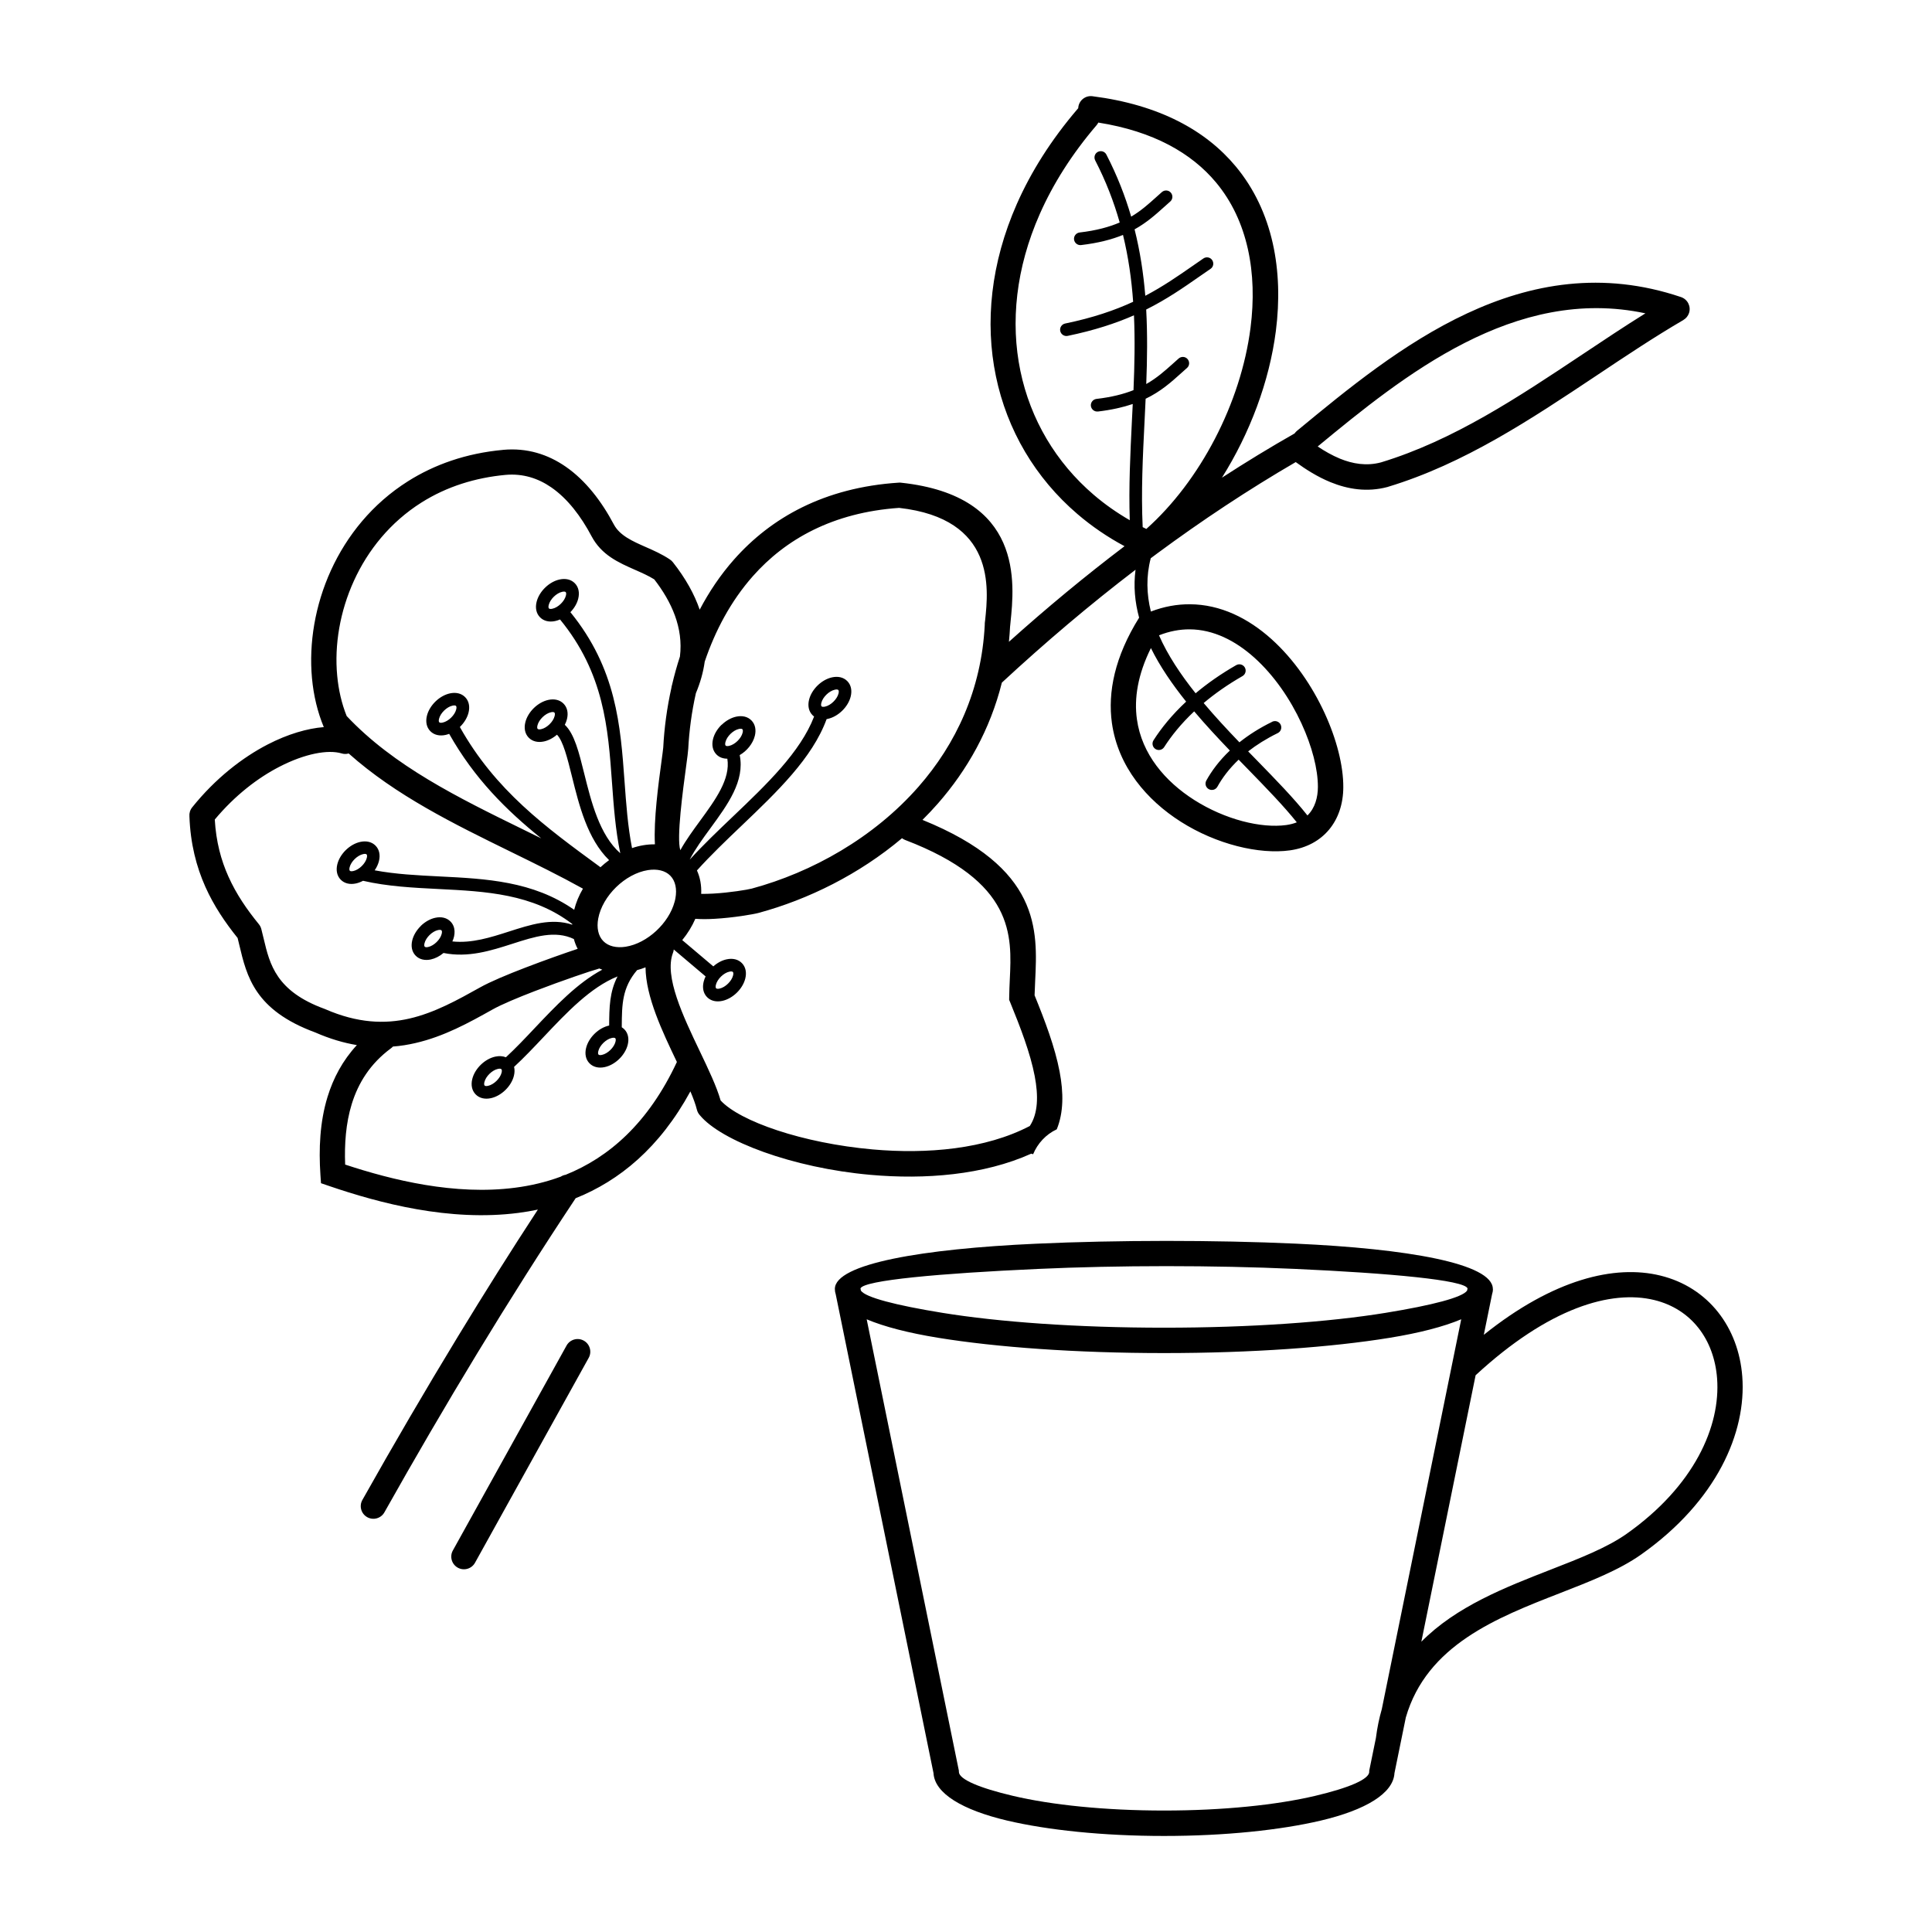
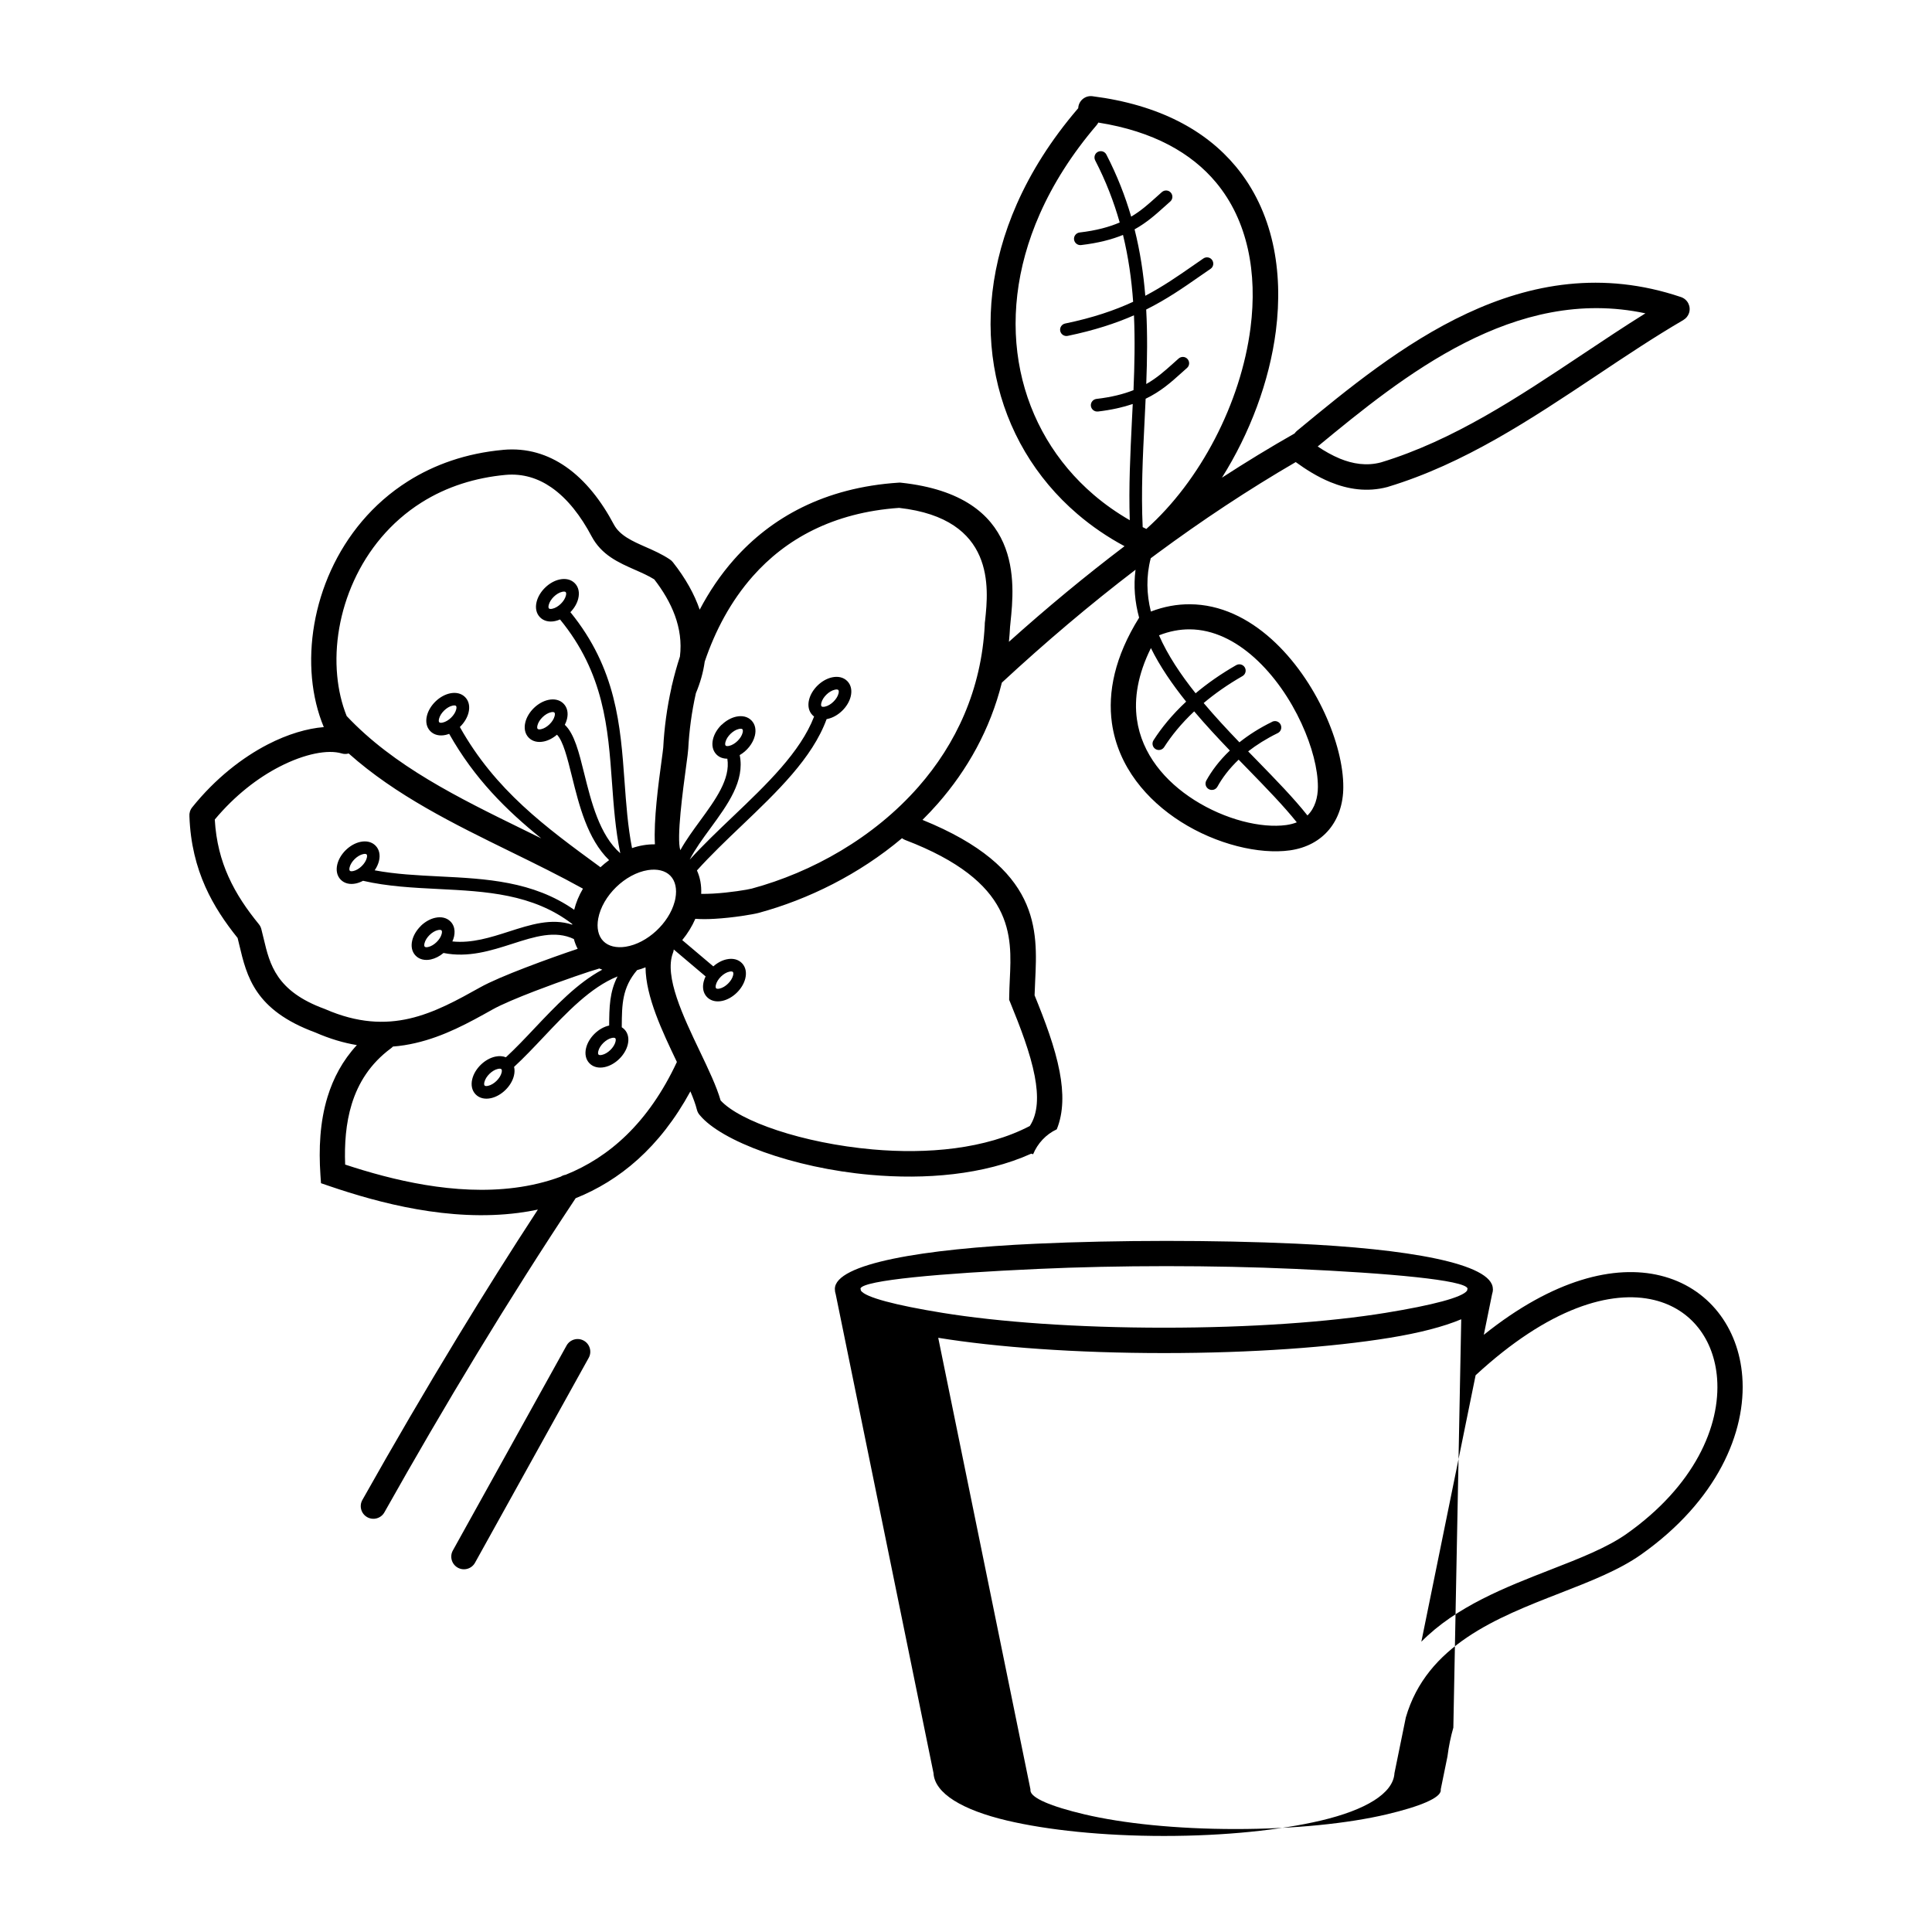
<svg xmlns="http://www.w3.org/2000/svg" fill="#000000" width="800px" height="800px" version="1.1" viewBox="144 144 512 512">
-   <path d="m539.64 485.6c0 0.496-0.082 0.984-0.242 1.461l-2.176 10.68c18.5-14.828 34.77-18.641 46.777-15.703 6.391 1.562 11.578 4.996 15.309 9.707 3.695 4.668 5.918 10.547 6.414 17.047 1.125 14.797-6.734 32.992-26.82 47.184-5.828 4.121-13.492 7.106-21.613 10.27-16.559 6.449-35.176 13.703-40.734 32.906l-3.008 14.746c-0.293 5.383-7.684 9.781-19.496 12.57-10.688 2.519-25.391 4.082-41.582 4.082-16.188 0-30.891-1.562-41.582-4.082-11.805-2.789-19.203-7.188-19.496-12.57l-25.902-126.84c-0.16-0.48-0.242-0.965-0.242-1.469 0-6.719 23.434-10.641 53.32-11.992 10.848-0.496 22.645-0.738 34.477-0.746 11.832 0 23.602 0.234 34.387 0.73 29.348 1.336 52.188 5.215 52.188 12.008zm-217.7-159.41c0.023-0.227 0.082-0.445 0.152-0.664 0.586-2.519 1.285-5.039 2.098-7.539 0.934-7.633-2.207-14.5-6.801-20.445-1.477-0.934-3.25-1.715-5.012-2.492-4.492-1.98-8.949-3.945-11.605-8.934-2.789-5.266-6.34-9.969-10.688-12.965-3.477-2.402-7.508-3.711-12.109-3.301-7.934 0.738-15.551 3.066-22.309 7.34-8.203 5.188-14.164 12.586-17.867 20.715-3.719 8.145-5.199 17.012-4.441 25.133 0.352 3.805 1.191 7.43 2.512 10.715 12.453 13.258 29.684 21.699 46.586 29.977 1.664 0.816 3.324 1.629 4.981 2.445-9.32-7.516-17.742-15.887-24.402-27.699-0.336 0.125-0.664 0.227-0.973 0.293-1.562 0.336-3.023 0.023-4.031-1.008-1.008-1.031-1.277-2.512-0.898-4.055 0.672-2.769 3.316-5.356 6.113-5.953 1.562-0.336 3.023-0.023 4.031 1.008 1.008 1.031 1.277 2.512 0.898 4.055-0.312 1.293-1.09 2.652-2.258 3.797l-0.051 0.051c9.406 16.785 22.703 26.508 37.039 36.996l0.008 0.008c0.066 0.051 0.145 0.109 0.203 0.168 0.738-0.688 1.512-1.316 2.301-1.891-5.727-5.582-7.945-14.527-9.824-22.094-1.258-5.07-2.352-9.445-3.988-11.152-1.082 0.934-2.309 1.555-3.461 1.797-1.562 0.336-3.023 0.023-4.031-1.008-1.008-1.031-1.277-2.512-0.898-4.055 0.672-2.769 3.316-5.356 6.113-5.953 1.562-0.336 3.023-0.023 4.031 1.008 1.008 1.031 1.277 2.512 0.898 4.055-0.117 0.504-0.32 1.023-0.578 1.535 2.535 2.375 3.754 7.297 5.156 12.965 1.84 7.406 4.039 16.23 9.531 21.066l0.008-0.008c-1.285-6.231-1.738-12.461-2.191-18.715-1.031-14.426-2.09-28.977-13.77-43.219-0.43 0.184-0.863 0.328-1.285 0.418-1.562 0.336-3.023 0.023-4.031-1.008-1.008-1.031-1.277-2.512-0.898-4.055 0.672-2.769 3.316-5.356 6.113-5.953 1.562-0.336 3.023-0.023 4.031 1.008 1.008 1.031 1.277 2.512 0.898 4.055-0.293 1.219-1.008 2.504-2.082 3.602 12.191 14.98 13.273 30 14.352 44.906 0.43 5.91 0.848 11.812 1.98 17.617 1.949-0.664 4.016-1.023 6.07-1-0.371-6.422 0.941-16.129 1.715-21.832 0.262-1.965 0.461-3.418 0.488-3.82 0.262-5.09 0.965-10.473 2.184-15.91l0.008-0.008zm-27.793 174.39c0.898-1.613 2.949-2.199 4.566-1.293 1.613 0.898 2.199 2.949 1.293 4.566l-30.129 54.301c-0.898 1.613-2.949 2.199-4.566 1.293-1.613-0.898-2.199-2.949-1.293-4.566zm140.82-247.53c-0.922 0.109-1.746-0.547-1.871-1.461-0.109-0.922 0.547-1.746 1.461-1.871 4.047-0.469 7.231-1.293 9.832-2.324 0.277-6.602 0.418-13.207 0.125-19.832-4.805 2.109-10.473 3.981-17.559 5.449-0.906 0.191-1.789-0.395-1.98-1.293-0.191-0.906 0.395-1.789 1.293-1.98 7.379-1.52 13.168-3.512 18.027-5.762-0.418-5.887-1.242-11.789-2.688-17.719-2.914 1.191-6.481 2.141-11.102 2.688-0.922 0.109-1.746-0.547-1.871-1.461-0.109-0.922 0.547-1.746 1.461-1.871 4.477-0.52 7.875-1.469 10.641-2.652-1.547-5.465-3.652-10.949-6.5-16.465-0.418-0.824-0.109-1.832 0.715-2.25 0.824-0.418 1.832-0.109 2.25 0.715 2.856 5.535 4.988 11.008 6.574 16.449 2.621-1.555 4.609-3.344 6.566-5.106 0.547-0.496 1.09-0.984 1.578-1.41 0.695-0.605 1.754-0.547 2.359 0.152 0.605 0.695 0.547 1.754-0.152 2.359-0.57 0.496-1.066 0.941-1.555 1.387-2.324 2.09-4.676 4.199-7.894 5.988 1.484 5.894 2.359 11.766 2.84 17.602 4.727-2.484 8.625-5.199 12.484-7.875 1.074-0.754 2.148-1.496 2.914-2.016s1.812-0.336 2.324 0.43c0.52 0.766 0.336 1.812-0.43 2.324-1.184 0.805-2.031 1.402-2.898 2-4.316 3.008-8.684 6.047-14.156 8.781 0.359 6.609 0.27 13.184 0.016 19.742 2.84-1.613 4.93-3.492 7.012-5.356 0.547-0.496 1.09-0.984 1.578-1.41 0.695-0.605 1.754-0.547 2.359 0.152 0.605 0.695 0.547 1.754-0.152 2.359-0.57 0.496-1.066 0.941-1.555 1.387-2.672 2.402-5.375 4.836-9.406 6.769-0.094 1.988-0.191 3.973-0.285 5.953-0.469 9.355-0.934 18.707-0.496 28.07 0.32 0.16 0.637 0.32 0.965 0.48 14.234-12.68 25.055-33.301 27.617-53.328 0.922-7.211 0.766-14.324-0.723-20.934-1.461-6.492-4.18-12.469-8.414-17.551-6.508-7.801-16.625-13.57-31.203-15.879-0.117 0.242-0.277 0.48-0.453 0.688-6.582 7.699-11.562 15.617-15.055 23.535-6.363 14.383-7.809 28.734-5.141 41.605 2.66 12.82 9.395 24.227 19.43 32.816 2.906 2.492 6.098 4.734 9.555 6.734-0.301-8.844 0.145-17.625 0.57-26.398l0.219-4.398c-2.551 0.863-5.574 1.562-9.27 2l0.008 0.008zm46.176 82.215c0.84-0.402 1.84-0.059 2.242 0.773 0.402 0.84 0.059 1.84-0.773 2.242-3.055 1.496-5.652 3.141-7.836 4.844l2.336 2.394c5.031 5.164 9.773 10.027 13.375 14.586 2.016-1.957 2.762-4.812 2.769-7.547 0.016-4.703-1.547-10.758-4.348-16.836-2.938-6.391-7.238-12.711-12.469-17.414-5.004-4.5-10.875-7.5-17.188-7.523-2.602-0.008-5.309 0.48-8.102 1.586 2.309 5.266 5.742 10.395 9.699 15.359 3.031-2.543 6.59-5.07 10.758-7.457 0.805-0.461 1.82-0.184 2.285 0.613 0.461 0.805 0.184 1.82-0.613 2.285-3.988 2.285-7.398 4.703-10.293 7.144 3.016 3.578 6.238 7.047 9.473 10.41 2.418-1.93 5.297-3.785 8.691-5.441l-0.008-0.008zm-8.891 10.051c-2.543 2.418-4.367 4.887-5.625 7.164-0.453 0.816-1.469 1.102-2.285 0.656-0.816-0.453-1.102-1.469-0.656-2.285 1.395-2.527 3.418-5.273 6.238-7.953-3.215-3.352-6.441-6.816-9.453-10.379-3.492 3.281-6.086 6.543-7.953 9.465-0.496 0.781-1.535 1.008-2.316 0.512-0.781-0.496-1.008-1.535-0.512-2.316 2.023-3.164 4.836-6.691 8.648-10.242-3.668-4.578-6.926-9.305-9.336-14.191-3.492 7.035-4.484 13.344-3.711 18.859 1.285 9.27 7.523 16.523 15.215 21.41 8.16 5.18 17.699 7.547 24.395 6.625 1.008-0.145 1.93-0.387 2.762-0.715-3.512-4.391-8.094-9.094-12.941-14.074l-2.469-2.535 0.008 0.008zm-42.512-172.67c0-0.082 0.008-0.176 0.023-0.25 0.234-1.84 1.914-3.141 3.754-2.898 17.75 2.266 30.051 9.102 37.945 18.574 4.961 5.953 8.145 12.906 9.832 20.395 1.652 7.363 1.84 15.273 0.824 23.242-1.723 13.434-6.91 27.137-14.293 38.879 6.34-4.113 12.754-8.027 19.254-11.723 0.176-0.25 0.379-0.488 0.629-0.688l0.387-0.32c25.676-21.184 59.645-49.23 101.41-35.125 1.746 0.598 2.688 2.492 2.098 4.242-0.27 0.789-0.805 1.418-1.469 1.805l0.008 0.008c-7.793 4.551-15.406 9.633-23.051 14.738-17.441 11.621-35.066 23.375-55.234 29.48l-0.117 0.043c-5.441 1.453-10.555 0.605-15.164-1.277-3.418-1.402-6.492-3.352-9.195-5.316-12.578 7.32-24.828 15.434-36.785 24.266-0.094 0.094-0.242 0.191-0.359 0.27-0.43 0.32-0.848 0.637-1.277 0.949-1.25 4.777-1.117 9.496 0.035 14.125 3.519-1.352 6.969-1.949 10.328-1.93 8.137 0.035 15.492 3.711 21.656 9.254 5.93 5.332 10.766 12.426 14.055 19.574 3.199 6.938 4.988 14.016 4.953 19.684-0.035 8.824-5.266 15.457-14.141 16.703-8.137 1.133-19.465-1.578-28.926-7.59-4.5-2.856-8.633-6.492-11.855-10.832-3.273-4.418-5.582-9.539-6.398-15.324-1.133-8.172 0.746-17.559 7.211-27.918-1.125-4.141-1.52-8.371-0.949-12.703-12.109 9.246-23.906 19.246-35.426 29.918-3.098 12.426-9.16 23.16-16.996 32.086-1.301 1.477-2.644 2.906-4.039 4.289 31.32 12.703 30.523 29.113 29.859 42.738-0.066 1.301-0.125 2.578-0.152 3.754 2.746 6.742 5.398 13.73 6.633 20.227 1.066 5.594 1.066 10.832-0.754 15.281-2.906 1.359-5.09 3.769-6.266 6.602l-0.504-0.145c-12.578 5.668-28.113 6.902-42.629 5.609-20.633-1.832-39.559-8.977-45.199-15.812-0.359-0.395-0.621-0.875-0.766-1.426-0.352-1.426-0.965-3.074-1.73-4.879-8.145 14.945-18.816 23.672-30.406 28.312-17.977 27.07-34.762 54.922-50.684 83.246-0.906 1.613-2.949 2.184-4.559 1.277-1.613-0.906-2.184-2.949-1.277-4.559 8.238-14.652 16.676-29.102 25.332-43.336 6.996-11.496 14.047-22.715 21.176-33.613-1.715 0.359-3.426 0.656-5.156 0.875-18.23 2.367-36.805-2.562-50.23-7.152l-2.09-0.715-0.152-2.227c-0.461-6.867-0.16-13.996 1.891-20.672 1.52-4.945 3.981-9.605 7.766-13.703-3.484-0.578-7.152-1.652-11.035-3.352-16.02-5.902-18.137-14.812-20.129-23.219-0.145-0.605-0.277-1.199-0.438-1.812-3.293-4.106-6.281-8.488-8.547-13.562-2.383-5.348-3.965-11.43-4.223-18.668-0.074-0.832 0.168-1.695 0.73-2.394 6.188-7.699 13.309-13.199 20.035-16.676 5.324-2.746 10.488-4.242 14.844-4.586-1.672-4.016-2.711-8.406-3.133-12.988-0.848-9.254 0.816-19.32 5.031-28.559 4.223-9.246 11-17.66 20.363-23.578 7.004-4.434 15.426-7.449 25.273-8.348l0.016-0.008c6.34-0.57 11.84 1.199 16.551 4.457 5.297 3.66 9.523 9.203 12.773 15.332 1.562 2.938 4.981 4.441 8.414 5.953 2.156 0.949 4.309 1.898 6.348 3.258 0.328 0.203 0.621 0.461 0.875 0.781 3.402 4.316 5.711 8.508 7.106 12.578 2.477-4.711 5.484-9.203 9.094-13.285 9.789-11.066 23.922-19.102 43.688-20.379 0.191-0.016 0.387-0.016 0.578 0.016 32.504 3.484 30.086 26.645 28.996 37.105-0.094 0.922 0.16-1.578-0.082 0.855l-0.016 0.109c-0.074 1.387-0.176 2.746-0.312 4.098 10-8.977 20.219-17.441 30.641-25.34-4.543-2.434-8.707-5.289-12.469-8.508-11.168-9.555-18.668-22.262-21.621-36.535-2.949-14.215-1.379-29.969 5.566-45.688 3.746-8.48 9.07-16.953 16.105-25.172 0.051-0.066 0.109-0.117 0.16-0.184l0.016-0.008zm63.453 89.668c1.855 1.242 3.836 2.375 5.91 3.234 3.375 1.379 7.055 2.008 10.883 0.984 19.211-5.836 36.367-17.281 53.352-28.598 5.566-3.711 11.117-7.414 16.711-10.898-34.621-7.391-64.094 16.508-86.848 35.285zm-200.59 193.51c0.395-0.25 0.84-0.43 1.293-0.496 11.445-4.594 21.914-13.672 29.488-29.895-3.914-8.18-8.23-17.266-8.312-25.082-0.746 0.293-1.484 0.547-2.234 0.738-3.981 4.66-4.023 9.168-4.062 14.855v0.293c0.242 0.16 0.48 0.336 0.688 0.547 1.008 1.031 1.277 2.512 0.898 4.055-0.672 2.769-3.316 5.356-6.113 5.953-1.562 0.336-3.023 0.023-4.031-1.008-1.008-1.031-1.277-2.512-0.898-4.055 0.672-2.769 3.316-5.356 6.113-5.953 0.035-4.828 0.094-8.902 2.227-13.016-7.137 2.871-13.426 9.512-19.539 15.988-2.637 2.789-5.238 5.551-7.883 7.984 0.176 0.723 0.16 1.52-0.043 2.344-0.672 2.769-3.316 5.356-6.113 5.953-1.562 0.336-3.023 0.023-4.031-1.008-1.008-1.031-1.277-2.512-0.898-4.055 0.672-2.769 3.316-5.356 6.113-5.953 1.008-0.219 1.973-0.16 2.805 0.176 2.551-2.359 5.09-5.031 7.633-7.734 5.594-5.91 11.32-11.965 17.91-15.484-0.27-0.102-0.547-0.203-0.805-0.312-0.145 0.059-0.293 0.109-0.445 0.152-1.484 0.379-9.336 3.031-16.684 5.859-4.492 1.73-8.75 3.512-11.117 4.836-6.312 3.535-12.855 7.164-20.496 8.918-1.922 0.445-3.894 0.766-5.938 0.922-0.152 0.168-0.32 0.32-0.512 0.461-5.5 4.055-8.684 9.203-10.41 14.805-1.562 5.09-1.949 10.59-1.738 16.012 12.527 4.133 29.094 8.211 45.066 6.129 4.082-0.527 8.129-1.469 12.074-2.93v0.008zm13.52-36.754c-1.512 0.328-3.191 1.965-3.559 3.469-0.109 0.43-0.102 0.773 0.051 0.934 0.145 0.152 0.496 0.176 0.934 0.074 1.512-0.328 3.191-1.965 3.559-3.469 0.109-0.43 0.102-0.773-0.051-0.934-0.145-0.152-0.496-0.176-0.934-0.074zm-16.129-86.312c-1.512 0.328-3.191 1.965-3.559 3.469-0.109 0.43-0.102 0.773 0.051 0.934 0.145 0.152 0.496 0.176 0.934 0.074 1.512-0.328 3.191-1.965 3.559-3.469 0.109-0.43 0.102-0.773-0.051-0.934-0.145-0.152-0.496-0.176-0.934-0.074zm45.266 3.316c1.176-1.141 2.562-1.883 3.856-2.156 1.562-0.336 3.023-0.023 4.031 1.008 1.008 1.031 1.277 2.512 0.898 4.055-0.512 2.098-2.141 4.055-4.016 5.121 1.402 6.867-3.184 13.125-7.758 19.379-2.031 2.781-4.055 5.543-5.465 8.277l0.016 0.016c3.519-3.863 7.457-7.617 11.402-11.379 8.961-8.539 17.902-17.098 21.52-26.5-0.16-0.117-0.301-0.242-0.438-0.387-1.008-1.031-1.277-2.512-0.898-4.055 0.672-2.769 3.316-5.356 6.113-5.953 1.562-0.336 3.023-0.023 4.031 1.008 1.008 1.031 1.277 2.512 0.898 4.055-0.672 2.769-3.316 5.356-6.113 5.953-0.094 0.016-0.184 0.043-0.277 0.059-3.762 10.32-13.141 19.277-22.527 28.238-4.113 3.922-8.219 7.852-11.832 11.863 0.855 1.871 1.227 3.988 1.125 6.207 0.957 0.016 2.039-0.016 3.156-0.074 4.426-0.25 9.102-1.023 10.254-1.328 15.945-4.316 32.285-13.434 44.176-26.988 9.891-11.277 16.684-25.645 17.559-42.875 0-0.152 0-0.293 0.008-0.445 0.184-1.883-0.059 0.648 0.102-0.875 0.875-8.363 2.805-26.836-22.805-29.707-17.582 1.219-30.121 8.328-38.77 18.113-5.871 6.641-10 14.508-12.746 22.629-0.395 2.856-1.199 5.652-2.344 8.379-1.133 5.031-1.773 10.008-2.023 14.727-0.043 0.781-0.242 2.309-0.527 4.383-0.898 6.648-2.613 19.32-1.57 22.488 1.469-2.652 3.359-5.231 5.246-7.816 4.031-5.523 8.078-11.043 7.211-16.434-1.125 0-2.141-0.352-2.898-1.133-1.008-1.031-1.277-2.512-0.898-4.055 0.312-1.293 1.09-2.652 2.258-3.797zm4.551 1.109c-1.512 0.328-3.191 1.965-3.559 3.469-0.109 0.43-0.102 0.773 0.051 0.934 0.145 0.152 0.496 0.176 0.934 0.074 1.512-0.328 3.191-1.965 3.559-3.469 0.109-0.43 0.102-0.773-0.051-0.934-0.145-0.152-0.496-0.176-0.934-0.074zm-84.297 52.188c1.176-1.141 2.562-1.883 3.856-2.156 1.562-0.336 3.023-0.023 4.031 1.008 1.395 1.426 1.27 3.57 0.48 5.266 5.141 0.539 10.145-1.066 14.93-2.602 5.828-1.871 11.352-3.652 16.844-1.84v-0.176c-10.453-8.027-22.957-8.648-35.367-9.27-6.801-0.344-13.578-0.68-20.086-2.184-0.621 0.336-1.258 0.57-1.883 0.707-1.562 0.336-3.023 0.023-4.031-1.008-1.008-1.031-1.277-2.512-0.898-4.055 0.672-2.769 3.316-5.356 6.113-5.953 1.562-0.336 3.023-0.023 4.031 1.008 1.008 1.031 1.277 2.512 0.898 4.055-0.203 0.816-0.586 1.672-1.141 2.469 5.543 1.043 11.336 1.328 17.156 1.621 12.367 0.613 24.812 1.234 35.719 8.844 0.469-1.871 1.242-3.777 2.324-5.602-6.078-3.375-12.527-6.543-19.027-9.723-15.148-7.422-30.547-14.953-43.059-26.105-0.621 0.184-1.277 0.176-1.871-0.016-3.602-1.066-9.707 0.035-16.516 3.551-5.676 2.93-11.715 7.531-17.098 13.973 0.336 5.828 1.652 10.738 3.602 15.082 2.109 4.727 4.953 8.816 8.078 12.652 0.32 0.387 0.527 0.824 0.648 1.27 0.227 0.875 0.438 1.762 0.648 2.637 1.594 6.719 3.293 13.863 16.098 18.531 0.066 0.023 0.133 0.059 0.203 0.082 8.582 3.746 15.836 3.981 22.328 2.484 6.648-1.527 12.789-4.945 18.715-8.254 2.66-1.496 7.223-3.402 11.98-5.231 5.062-1.949 10.395-3.828 13.871-4.988-0.438-0.824-0.766-1.688-1.008-2.594-4.953-2.383-10.445-0.629-16.246 1.242-5.734 1.84-11.746 3.769-18.297 2.453-1.059 0.891-2.25 1.469-3.359 1.715-1.562 0.336-3.023 0.023-4.031-1.008s-1.277-2.512-0.898-4.055c0.312-1.293 1.09-2.652 2.258-3.797l0.008-0.023zm4.551 1.109c-1.512 0.328-3.191 1.965-3.559 3.469-0.109 0.43-0.102 0.773 0.051 0.934 0.145 0.152 0.496 0.176 0.934 0.074 1.512-0.328 3.191-1.965 3.559-3.469 0.109-0.43 0.102-0.773-0.051-0.934-0.145-0.152-0.496-0.176-0.934-0.074zm15.871 36.793c-1.512 0.328-3.191 1.965-3.559 3.469-0.109 0.43-0.102 0.773 0.051 0.934 0.145 0.152 0.496 0.176 0.934 0.074 1.512-0.328 3.191-1.965 3.559-3.469 0.109-0.43 0.102-0.773-0.051-0.934-0.145-0.152-0.496-0.176-0.934-0.074zm57.098-27.172c1.109-0.984 2.367-1.629 3.551-1.871 1.562-0.336 3.023-0.023 4.031 1.008 1.008 1.031 1.277 2.512 0.898 4.055-0.672 2.769-3.316 5.356-6.113 5.953-1.562 0.336-3.023 0.023-4.031-1.008s-1.277-2.512-0.898-4.055c0.109-0.469 0.293-0.949 0.52-1.426l-8.438-7.137c-0.023 0.312-0.102 0.621-0.219 0.922-2.359 6.207 2.711 16.82 7.152 26.113 2.277 4.769 4.398 9.211 5.484 12.973 5.09 5.543 21.73 11.328 40.281 12.98 14.469 1.285 29.902-0.066 41.656-6.207 2.199-3.332 2.301-7.992 1.301-13.234-1.168-6.121-3.812-12.965-6.508-19.566l-0.262-0.629 0.008-0.68c0.016-1.586 0.094-3.125 0.16-4.684 0.57-11.738 1.258-25.93-27.742-37.012-0.301-0.117-0.586-0.277-0.824-0.461-11.352 9.562-24.82 16.223-38.027 19.801-1.367 0.371-6.742 1.285-11.613 1.555-1.797 0.109-3.559 0.125-5.129 0-0.84 1.941-2.008 3.863-3.469 5.644l8.23 6.961-0.008 0.008zm4.25 1.402c-1.512 0.328-3.191 1.965-3.559 3.469-0.109 0.43-0.102 0.773 0.051 0.934 0.145 0.152 0.496 0.176 0.934 0.074 1.512-0.328 3.191-1.965 3.559-3.469 0.109-0.43 0.102-0.773-0.051-0.934-0.145-0.152-0.496-0.176-0.934-0.074zm-97.066-31.152c-1.512 0.328-3.191 1.965-3.559 3.469-0.109 0.43-0.102 0.773 0.051 0.934 0.145 0.152 0.496 0.176 0.934 0.074 1.512-0.328 3.191-1.965 3.559-3.469 0.109-0.43 0.102-0.773-0.051-0.934-0.145-0.152-0.496-0.176-0.934-0.074zm125.01-43.57c-1.512 0.328-3.191 1.965-3.559 3.469-0.109 0.43-0.102 0.773 0.051 0.934 0.145 0.152 0.496 0.176 0.934 0.074 1.512-0.328 3.191-1.965 3.559-3.469 0.109-0.43 0.102-0.773-0.051-0.934-0.145-0.152-0.496-0.176-0.934-0.074zm-42.453 56.215c0.094-0.312 0.16-0.637 0.219-0.957 0.438-2.394 0.023-4.559-1.344-5.961-1.359-1.395-3.527-1.863-5.918-1.496-6.047 0.949-12.09 6.828-13.199 12.855-0.438 2.394-0.023 4.559 1.344 5.961 1.359 1.395 3.527 1.863 5.918 1.496 5.777-0.906 11.477-6.281 12.98-11.898zm-58.863-51.992c-1.512 0.328-3.191 1.965-3.559 3.469-0.109 0.43-0.102 0.773 0.051 0.934 0.145 0.152 0.496 0.176 0.934 0.074 1.512-0.328 3.191-1.965 3.559-3.469 0.109-0.43 0.102-0.773-0.051-0.934-0.145-0.152-0.496-0.176-0.934-0.074zm29.07-30.168c-1.512 0.328-3.191 1.965-3.559 3.469-0.109 0.43-0.102 0.773 0.051 0.934 0.145 0.152 0.496 0.176 0.934 0.074 1.512-0.328 3.191-1.965 3.559-3.469 0.109-0.43 0.102-0.773-0.051-0.934-0.145-0.152-0.496-0.176-0.934-0.074zm238.26 192.78c-4.668 1.973-11.117 3.637-18.961 4.914-15.367 2.504-36.527 4.047-59.82 4.047s-44.445-1.547-59.82-4.047c-7.844-1.277-14.293-2.93-18.961-4.902l24.434 119.64v0.285c0 1.988 5.465 4.281 14.309 6.363 10.203 2.41 24.367 3.894 40.062 3.894 15.695 0 29.852-1.484 40.062-3.894 8.844-2.09 14.309-4.375 14.309-6.363v-0.285l1.773-8.676c0.344-2.731 0.875-5.266 1.562-7.648zm-20.035-1.703c12.395-2.016 20.422-4.113 21.59-5.894l0.117-0.578c-0.805-2.215-20.531-4.031-45.73-5.172-10.781-0.488-22.453-0.73-34.098-0.73-11.637 0-23.344 0.25-34.191 0.746-25.734 1.168-46.031 2.988-46.863 5.164l0.117 0.578c1.168 1.781 9.195 3.879 21.59 5.887 14.973 2.434 35.738 3.938 58.734 3.938 23.008 0 43.773-1.504 58.734-3.938zm71.238-3.383c-11.488-2.805-28.02 2.039-47.391 19.926l-14.383 70.617c9.227-9.344 22.227-14.41 34.227-19.086 7.699-2.996 14.965-5.828 20.168-9.504 17.918-12.652 24.945-28.492 23.98-41.203-0.395-5.18-2.117-9.801-4.973-13.402-2.812-3.559-6.758-6.156-11.637-7.348z" />
+   <path d="m539.64 485.6c0 0.496-0.082 0.984-0.242 1.461l-2.176 10.68c18.5-14.828 34.77-18.641 46.777-15.703 6.391 1.562 11.578 4.996 15.309 9.707 3.695 4.668 5.918 10.547 6.414 17.047 1.125 14.797-6.734 32.992-26.82 47.184-5.828 4.121-13.492 7.106-21.613 10.27-16.559 6.449-35.176 13.703-40.734 32.906l-3.008 14.746c-0.293 5.383-7.684 9.781-19.496 12.57-10.688 2.519-25.391 4.082-41.582 4.082-16.188 0-30.891-1.562-41.582-4.082-11.805-2.789-19.203-7.188-19.496-12.57l-25.902-126.84c-0.16-0.48-0.242-0.965-0.242-1.469 0-6.719 23.434-10.641 53.32-11.992 10.848-0.496 22.645-0.738 34.477-0.746 11.832 0 23.602 0.234 34.387 0.73 29.348 1.336 52.188 5.215 52.188 12.008zm-217.7-159.41c0.023-0.227 0.082-0.445 0.152-0.664 0.586-2.519 1.285-5.039 2.098-7.539 0.934-7.633-2.207-14.5-6.801-20.445-1.477-0.934-3.25-1.715-5.012-2.492-4.492-1.98-8.949-3.945-11.605-8.934-2.789-5.266-6.34-9.969-10.688-12.965-3.477-2.402-7.508-3.711-12.109-3.301-7.934 0.738-15.551 3.066-22.309 7.34-8.203 5.188-14.164 12.586-17.867 20.715-3.719 8.145-5.199 17.012-4.441 25.133 0.352 3.805 1.191 7.43 2.512 10.715 12.453 13.258 29.684 21.699 46.586 29.977 1.664 0.816 3.324 1.629 4.981 2.445-9.32-7.516-17.742-15.887-24.402-27.699-0.336 0.125-0.664 0.227-0.973 0.293-1.562 0.336-3.023 0.023-4.031-1.008-1.008-1.031-1.277-2.512-0.898-4.055 0.672-2.769 3.316-5.356 6.113-5.953 1.562-0.336 3.023-0.023 4.031 1.008 1.008 1.031 1.277 2.512 0.898 4.055-0.312 1.293-1.09 2.652-2.258 3.797l-0.051 0.051c9.406 16.785 22.703 26.508 37.039 36.996l0.008 0.008c0.066 0.051 0.145 0.109 0.203 0.168 0.738-0.688 1.512-1.316 2.301-1.891-5.727-5.582-7.945-14.527-9.824-22.094-1.258-5.07-2.352-9.445-3.988-11.152-1.082 0.934-2.309 1.555-3.461 1.797-1.562 0.336-3.023 0.023-4.031-1.008-1.008-1.031-1.277-2.512-0.898-4.055 0.672-2.769 3.316-5.356 6.113-5.953 1.562-0.336 3.023-0.023 4.031 1.008 1.008 1.031 1.277 2.512 0.898 4.055-0.117 0.504-0.32 1.023-0.578 1.535 2.535 2.375 3.754 7.297 5.156 12.965 1.84 7.406 4.039 16.23 9.531 21.066l0.008-0.008c-1.285-6.231-1.738-12.461-2.191-18.715-1.031-14.426-2.09-28.977-13.77-43.219-0.43 0.184-0.863 0.328-1.285 0.418-1.562 0.336-3.023 0.023-4.031-1.008-1.008-1.031-1.277-2.512-0.898-4.055 0.672-2.769 3.316-5.356 6.113-5.953 1.562-0.336 3.023-0.023 4.031 1.008 1.008 1.031 1.277 2.512 0.898 4.055-0.293 1.219-1.008 2.504-2.082 3.602 12.191 14.98 13.273 30 14.352 44.906 0.43 5.91 0.848 11.812 1.98 17.617 1.949-0.664 4.016-1.023 6.07-1-0.371-6.422 0.941-16.129 1.715-21.832 0.262-1.965 0.461-3.418 0.488-3.82 0.262-5.09 0.965-10.473 2.184-15.91l0.008-0.008zm-27.793 174.39c0.898-1.613 2.949-2.199 4.566-1.293 1.613 0.898 2.199 2.949 1.293 4.566l-30.129 54.301c-0.898 1.613-2.949 2.199-4.566 1.293-1.613-0.898-2.199-2.949-1.293-4.566zm140.82-247.53c-0.922 0.109-1.746-0.547-1.871-1.461-0.109-0.922 0.547-1.746 1.461-1.871 4.047-0.469 7.231-1.293 9.832-2.324 0.277-6.602 0.418-13.207 0.125-19.832-4.805 2.109-10.473 3.981-17.559 5.449-0.906 0.191-1.789-0.395-1.98-1.293-0.191-0.906 0.395-1.789 1.293-1.98 7.379-1.52 13.168-3.512 18.027-5.762-0.418-5.887-1.242-11.789-2.688-17.719-2.914 1.191-6.481 2.141-11.102 2.688-0.922 0.109-1.746-0.547-1.871-1.461-0.109-0.922 0.547-1.746 1.461-1.871 4.477-0.52 7.875-1.469 10.641-2.652-1.547-5.465-3.652-10.949-6.5-16.465-0.418-0.824-0.109-1.832 0.715-2.25 0.824-0.418 1.832-0.109 2.25 0.715 2.856 5.535 4.988 11.008 6.574 16.449 2.621-1.555 4.609-3.344 6.566-5.106 0.547-0.496 1.09-0.984 1.578-1.41 0.695-0.605 1.754-0.547 2.359 0.152 0.605 0.695 0.547 1.754-0.152 2.359-0.57 0.496-1.066 0.941-1.555 1.387-2.324 2.09-4.676 4.199-7.894 5.988 1.484 5.894 2.359 11.766 2.84 17.602 4.727-2.484 8.625-5.199 12.484-7.875 1.074-0.754 2.148-1.496 2.914-2.016s1.812-0.336 2.324 0.43c0.52 0.766 0.336 1.812-0.43 2.324-1.184 0.805-2.031 1.402-2.898 2-4.316 3.008-8.684 6.047-14.156 8.781 0.359 6.609 0.27 13.184 0.016 19.742 2.84-1.613 4.93-3.492 7.012-5.356 0.547-0.496 1.09-0.984 1.578-1.41 0.695-0.605 1.754-0.547 2.359 0.152 0.605 0.695 0.547 1.754-0.152 2.359-0.57 0.496-1.066 0.941-1.555 1.387-2.672 2.402-5.375 4.836-9.406 6.769-0.094 1.988-0.191 3.973-0.285 5.953-0.469 9.355-0.934 18.707-0.496 28.07 0.32 0.16 0.637 0.32 0.965 0.48 14.234-12.68 25.055-33.301 27.617-53.328 0.922-7.211 0.766-14.324-0.723-20.934-1.461-6.492-4.18-12.469-8.414-17.551-6.508-7.801-16.625-13.57-31.203-15.879-0.117 0.242-0.277 0.48-0.453 0.688-6.582 7.699-11.562 15.617-15.055 23.535-6.363 14.383-7.809 28.734-5.141 41.605 2.66 12.82 9.395 24.227 19.43 32.816 2.906 2.492 6.098 4.734 9.555 6.734-0.301-8.844 0.145-17.625 0.57-26.398l0.219-4.398c-2.551 0.863-5.574 1.562-9.27 2l0.008 0.008zm46.176 82.215c0.84-0.402 1.84-0.059 2.242 0.773 0.402 0.84 0.059 1.84-0.773 2.242-3.055 1.496-5.652 3.141-7.836 4.844l2.336 2.394c5.031 5.164 9.773 10.027 13.375 14.586 2.016-1.957 2.762-4.812 2.769-7.547 0.016-4.703-1.547-10.758-4.348-16.836-2.938-6.391-7.238-12.711-12.469-17.414-5.004-4.5-10.875-7.5-17.188-7.523-2.602-0.008-5.309 0.48-8.102 1.586 2.309 5.266 5.742 10.395 9.699 15.359 3.031-2.543 6.59-5.07 10.758-7.457 0.805-0.461 1.82-0.184 2.285 0.613 0.461 0.805 0.184 1.82-0.613 2.285-3.988 2.285-7.398 4.703-10.293 7.144 3.016 3.578 6.238 7.047 9.473 10.41 2.418-1.93 5.297-3.785 8.691-5.441l-0.008-0.008zm-8.891 10.051c-2.543 2.418-4.367 4.887-5.625 7.164-0.453 0.816-1.469 1.102-2.285 0.656-0.816-0.453-1.102-1.469-0.656-2.285 1.395-2.527 3.418-5.273 6.238-7.953-3.215-3.352-6.441-6.816-9.453-10.379-3.492 3.281-6.086 6.543-7.953 9.465-0.496 0.781-1.535 1.008-2.316 0.512-0.781-0.496-1.008-1.535-0.512-2.316 2.023-3.164 4.836-6.691 8.648-10.242-3.668-4.578-6.926-9.305-9.336-14.191-3.492 7.035-4.484 13.344-3.711 18.859 1.285 9.27 7.523 16.523 15.215 21.41 8.16 5.18 17.699 7.547 24.395 6.625 1.008-0.145 1.93-0.387 2.762-0.715-3.512-4.391-8.094-9.094-12.941-14.074l-2.469-2.535 0.008 0.008zm-42.512-172.67c0-0.082 0.008-0.176 0.023-0.25 0.234-1.84 1.914-3.141 3.754-2.898 17.75 2.266 30.051 9.102 37.945 18.574 4.961 5.953 8.145 12.906 9.832 20.395 1.652 7.363 1.84 15.273 0.824 23.242-1.723 13.434-6.91 27.137-14.293 38.879 6.34-4.113 12.754-8.027 19.254-11.723 0.176-0.25 0.379-0.488 0.629-0.688l0.387-0.32c25.676-21.184 59.645-49.23 101.41-35.125 1.746 0.598 2.688 2.492 2.098 4.242-0.27 0.789-0.805 1.418-1.469 1.805l0.008 0.008c-7.793 4.551-15.406 9.633-23.051 14.738-17.441 11.621-35.066 23.375-55.234 29.48l-0.117 0.043c-5.441 1.453-10.555 0.605-15.164-1.277-3.418-1.402-6.492-3.352-9.195-5.316-12.578 7.32-24.828 15.434-36.785 24.266-0.094 0.094-0.242 0.191-0.359 0.27-0.43 0.32-0.848 0.637-1.277 0.949-1.25 4.777-1.117 9.496 0.035 14.125 3.519-1.352 6.969-1.949 10.328-1.93 8.137 0.035 15.492 3.711 21.656 9.254 5.93 5.332 10.766 12.426 14.055 19.574 3.199 6.938 4.988 14.016 4.953 19.684-0.035 8.824-5.266 15.457-14.141 16.703-8.137 1.133-19.465-1.578-28.926-7.59-4.5-2.856-8.633-6.492-11.855-10.832-3.273-4.418-5.582-9.539-6.398-15.324-1.133-8.172 0.746-17.559 7.211-27.918-1.125-4.141-1.52-8.371-0.949-12.703-12.109 9.246-23.906 19.246-35.426 29.918-3.098 12.426-9.16 23.16-16.996 32.086-1.301 1.477-2.644 2.906-4.039 4.289 31.32 12.703 30.523 29.113 29.859 42.738-0.066 1.301-0.125 2.578-0.152 3.754 2.746 6.742 5.398 13.73 6.633 20.227 1.066 5.594 1.066 10.832-0.754 15.281-2.906 1.359-5.09 3.769-6.266 6.602l-0.504-0.145c-12.578 5.668-28.113 6.902-42.629 5.609-20.633-1.832-39.559-8.977-45.199-15.812-0.359-0.395-0.621-0.875-0.766-1.426-0.352-1.426-0.965-3.074-1.73-4.879-8.145 14.945-18.816 23.672-30.406 28.312-17.977 27.07-34.762 54.922-50.684 83.246-0.906 1.613-2.949 2.184-4.559 1.277-1.613-0.906-2.184-2.949-1.277-4.559 8.238-14.652 16.676-29.102 25.332-43.336 6.996-11.496 14.047-22.715 21.176-33.613-1.715 0.359-3.426 0.656-5.156 0.875-18.23 2.367-36.805-2.562-50.23-7.152l-2.09-0.715-0.152-2.227c-0.461-6.867-0.16-13.996 1.891-20.672 1.52-4.945 3.981-9.605 7.766-13.703-3.484-0.578-7.152-1.652-11.035-3.352-16.02-5.902-18.137-14.812-20.129-23.219-0.145-0.605-0.277-1.199-0.438-1.812-3.293-4.106-6.281-8.488-8.547-13.562-2.383-5.348-3.965-11.43-4.223-18.668-0.074-0.832 0.168-1.695 0.73-2.394 6.188-7.699 13.309-13.199 20.035-16.676 5.324-2.746 10.488-4.242 14.844-4.586-1.672-4.016-2.711-8.406-3.133-12.988-0.848-9.254 0.816-19.32 5.031-28.559 4.223-9.246 11-17.66 20.363-23.578 7.004-4.434 15.426-7.449 25.273-8.348l0.016-0.008c6.34-0.57 11.84 1.199 16.551 4.457 5.297 3.66 9.523 9.203 12.773 15.332 1.562 2.938 4.981 4.441 8.414 5.953 2.156 0.949 4.309 1.898 6.348 3.258 0.328 0.203 0.621 0.461 0.875 0.781 3.402 4.316 5.711 8.508 7.106 12.578 2.477-4.711 5.484-9.203 9.094-13.285 9.789-11.066 23.922-19.102 43.688-20.379 0.191-0.016 0.387-0.016 0.578 0.016 32.504 3.484 30.086 26.645 28.996 37.105-0.094 0.922 0.16-1.578-0.082 0.855l-0.016 0.109c-0.074 1.387-0.176 2.746-0.312 4.098 10-8.977 20.219-17.441 30.641-25.34-4.543-2.434-8.707-5.289-12.469-8.508-11.168-9.555-18.668-22.262-21.621-36.535-2.949-14.215-1.379-29.969 5.566-45.688 3.746-8.48 9.07-16.953 16.105-25.172 0.051-0.066 0.109-0.117 0.16-0.184l0.016-0.008zm63.453 89.668c1.855 1.242 3.836 2.375 5.91 3.234 3.375 1.379 7.055 2.008 10.883 0.984 19.211-5.836 36.367-17.281 53.352-28.598 5.566-3.711 11.117-7.414 16.711-10.898-34.621-7.391-64.094 16.508-86.848 35.285zm-200.59 193.51c0.395-0.25 0.84-0.43 1.293-0.496 11.445-4.594 21.914-13.672 29.488-29.895-3.914-8.18-8.23-17.266-8.312-25.082-0.746 0.293-1.484 0.547-2.234 0.738-3.981 4.66-4.023 9.168-4.062 14.855v0.293c0.242 0.16 0.48 0.336 0.688 0.547 1.008 1.031 1.277 2.512 0.898 4.055-0.672 2.769-3.316 5.356-6.113 5.953-1.562 0.336-3.023 0.023-4.031-1.008-1.008-1.031-1.277-2.512-0.898-4.055 0.672-2.769 3.316-5.356 6.113-5.953 0.035-4.828 0.094-8.902 2.227-13.016-7.137 2.871-13.426 9.512-19.539 15.988-2.637 2.789-5.238 5.551-7.883 7.984 0.176 0.723 0.16 1.52-0.043 2.344-0.672 2.769-3.316 5.356-6.113 5.953-1.562 0.336-3.023 0.023-4.031-1.008-1.008-1.031-1.277-2.512-0.898-4.055 0.672-2.769 3.316-5.356 6.113-5.953 1.008-0.219 1.973-0.16 2.805 0.176 2.551-2.359 5.09-5.031 7.633-7.734 5.594-5.91 11.32-11.965 17.91-15.484-0.27-0.102-0.547-0.203-0.805-0.312-0.145 0.059-0.293 0.109-0.445 0.152-1.484 0.379-9.336 3.031-16.684 5.859-4.492 1.73-8.75 3.512-11.117 4.836-6.312 3.535-12.855 7.164-20.496 8.918-1.922 0.445-3.894 0.766-5.938 0.922-0.152 0.168-0.32 0.32-0.512 0.461-5.5 4.055-8.684 9.203-10.41 14.805-1.562 5.09-1.949 10.59-1.738 16.012 12.527 4.133 29.094 8.211 45.066 6.129 4.082-0.527 8.129-1.469 12.074-2.93v0.008zm13.52-36.754c-1.512 0.328-3.191 1.965-3.559 3.469-0.109 0.43-0.102 0.773 0.051 0.934 0.145 0.152 0.496 0.176 0.934 0.074 1.512-0.328 3.191-1.965 3.559-3.469 0.109-0.43 0.102-0.773-0.051-0.934-0.145-0.152-0.496-0.176-0.934-0.074zm-16.129-86.312c-1.512 0.328-3.191 1.965-3.559 3.469-0.109 0.43-0.102 0.773 0.051 0.934 0.145 0.152 0.496 0.176 0.934 0.074 1.512-0.328 3.191-1.965 3.559-3.469 0.109-0.43 0.102-0.773-0.051-0.934-0.145-0.152-0.496-0.176-0.934-0.074zm45.266 3.316c1.176-1.141 2.562-1.883 3.856-2.156 1.562-0.336 3.023-0.023 4.031 1.008 1.008 1.031 1.277 2.512 0.898 4.055-0.512 2.098-2.141 4.055-4.016 5.121 1.402 6.867-3.184 13.125-7.758 19.379-2.031 2.781-4.055 5.543-5.465 8.277l0.016 0.016c3.519-3.863 7.457-7.617 11.402-11.379 8.961-8.539 17.902-17.098 21.52-26.5-0.16-0.117-0.301-0.242-0.438-0.387-1.008-1.031-1.277-2.512-0.898-4.055 0.672-2.769 3.316-5.356 6.113-5.953 1.562-0.336 3.023-0.023 4.031 1.008 1.008 1.031 1.277 2.512 0.898 4.055-0.672 2.769-3.316 5.356-6.113 5.953-0.094 0.016-0.184 0.043-0.277 0.059-3.762 10.32-13.141 19.277-22.527 28.238-4.113 3.922-8.219 7.852-11.832 11.863 0.855 1.871 1.227 3.988 1.125 6.207 0.957 0.016 2.039-0.016 3.156-0.074 4.426-0.25 9.102-1.023 10.254-1.328 15.945-4.316 32.285-13.434 44.176-26.988 9.891-11.277 16.684-25.645 17.559-42.875 0-0.152 0-0.293 0.008-0.445 0.184-1.883-0.059 0.648 0.102-0.875 0.875-8.363 2.805-26.836-22.805-29.707-17.582 1.219-30.121 8.328-38.77 18.113-5.871 6.641-10 14.508-12.746 22.629-0.395 2.856-1.199 5.652-2.344 8.379-1.133 5.031-1.773 10.008-2.023 14.727-0.043 0.781-0.242 2.309-0.527 4.383-0.898 6.648-2.613 19.32-1.57 22.488 1.469-2.652 3.359-5.231 5.246-7.816 4.031-5.523 8.078-11.043 7.211-16.434-1.125 0-2.141-0.352-2.898-1.133-1.008-1.031-1.277-2.512-0.898-4.055 0.312-1.293 1.09-2.652 2.258-3.797zm4.551 1.109c-1.512 0.328-3.191 1.965-3.559 3.469-0.109 0.43-0.102 0.773 0.051 0.934 0.145 0.152 0.496 0.176 0.934 0.074 1.512-0.328 3.191-1.965 3.559-3.469 0.109-0.43 0.102-0.773-0.051-0.934-0.145-0.152-0.496-0.176-0.934-0.074zm-84.297 52.188c1.176-1.141 2.562-1.883 3.856-2.156 1.562-0.336 3.023-0.023 4.031 1.008 1.395 1.426 1.27 3.57 0.48 5.266 5.141 0.539 10.145-1.066 14.93-2.602 5.828-1.871 11.352-3.652 16.844-1.84v-0.176c-10.453-8.027-22.957-8.648-35.367-9.27-6.801-0.344-13.578-0.68-20.086-2.184-0.621 0.336-1.258 0.57-1.883 0.707-1.562 0.336-3.023 0.023-4.031-1.008-1.008-1.031-1.277-2.512-0.898-4.055 0.672-2.769 3.316-5.356 6.113-5.953 1.562-0.336 3.023-0.023 4.031 1.008 1.008 1.031 1.277 2.512 0.898 4.055-0.203 0.816-0.586 1.672-1.141 2.469 5.543 1.043 11.336 1.328 17.156 1.621 12.367 0.613 24.812 1.234 35.719 8.844 0.469-1.871 1.242-3.777 2.324-5.602-6.078-3.375-12.527-6.543-19.027-9.723-15.148-7.422-30.547-14.953-43.059-26.105-0.621 0.184-1.277 0.176-1.871-0.016-3.602-1.066-9.707 0.035-16.516 3.551-5.676 2.93-11.715 7.531-17.098 13.973 0.336 5.828 1.652 10.738 3.602 15.082 2.109 4.727 4.953 8.816 8.078 12.652 0.32 0.387 0.527 0.824 0.648 1.27 0.227 0.875 0.438 1.762 0.648 2.637 1.594 6.719 3.293 13.863 16.098 18.531 0.066 0.023 0.133 0.059 0.203 0.082 8.582 3.746 15.836 3.981 22.328 2.484 6.648-1.527 12.789-4.945 18.715-8.254 2.66-1.496 7.223-3.402 11.98-5.231 5.062-1.949 10.395-3.828 13.871-4.988-0.438-0.824-0.766-1.688-1.008-2.594-4.953-2.383-10.445-0.629-16.246 1.242-5.734 1.84-11.746 3.769-18.297 2.453-1.059 0.891-2.25 1.469-3.359 1.715-1.562 0.336-3.023 0.023-4.031-1.008s-1.277-2.512-0.898-4.055c0.312-1.293 1.09-2.652 2.258-3.797l0.008-0.023zm4.551 1.109c-1.512 0.328-3.191 1.965-3.559 3.469-0.109 0.43-0.102 0.773 0.051 0.934 0.145 0.152 0.496 0.176 0.934 0.074 1.512-0.328 3.191-1.965 3.559-3.469 0.109-0.43 0.102-0.773-0.051-0.934-0.145-0.152-0.496-0.176-0.934-0.074zm15.871 36.793c-1.512 0.328-3.191 1.965-3.559 3.469-0.109 0.43-0.102 0.773 0.051 0.934 0.145 0.152 0.496 0.176 0.934 0.074 1.512-0.328 3.191-1.965 3.559-3.469 0.109-0.43 0.102-0.773-0.051-0.934-0.145-0.152-0.496-0.176-0.934-0.074zm57.098-27.172c1.109-0.984 2.367-1.629 3.551-1.871 1.562-0.336 3.023-0.023 4.031 1.008 1.008 1.031 1.277 2.512 0.898 4.055-0.672 2.769-3.316 5.356-6.113 5.953-1.562 0.336-3.023 0.023-4.031-1.008s-1.277-2.512-0.898-4.055c0.109-0.469 0.293-0.949 0.52-1.426l-8.438-7.137c-0.023 0.312-0.102 0.621-0.219 0.922-2.359 6.207 2.711 16.82 7.152 26.113 2.277 4.769 4.398 9.211 5.484 12.973 5.09 5.543 21.73 11.328 40.281 12.98 14.469 1.285 29.902-0.066 41.656-6.207 2.199-3.332 2.301-7.992 1.301-13.234-1.168-6.121-3.812-12.965-6.508-19.566l-0.262-0.629 0.008-0.68c0.016-1.586 0.094-3.125 0.16-4.684 0.57-11.738 1.258-25.93-27.742-37.012-0.301-0.117-0.586-0.277-0.824-0.461-11.352 9.562-24.82 16.223-38.027 19.801-1.367 0.371-6.742 1.285-11.613 1.555-1.797 0.109-3.559 0.125-5.129 0-0.84 1.941-2.008 3.863-3.469 5.644l8.23 6.961-0.008 0.008zm4.25 1.402c-1.512 0.328-3.191 1.965-3.559 3.469-0.109 0.43-0.102 0.773 0.051 0.934 0.145 0.152 0.496 0.176 0.934 0.074 1.512-0.328 3.191-1.965 3.559-3.469 0.109-0.43 0.102-0.773-0.051-0.934-0.145-0.152-0.496-0.176-0.934-0.074zm-97.066-31.152c-1.512 0.328-3.191 1.965-3.559 3.469-0.109 0.43-0.102 0.773 0.051 0.934 0.145 0.152 0.496 0.176 0.934 0.074 1.512-0.328 3.191-1.965 3.559-3.469 0.109-0.43 0.102-0.773-0.051-0.934-0.145-0.152-0.496-0.176-0.934-0.074zm125.01-43.57c-1.512 0.328-3.191 1.965-3.559 3.469-0.109 0.43-0.102 0.773 0.051 0.934 0.145 0.152 0.496 0.176 0.934 0.074 1.512-0.328 3.191-1.965 3.559-3.469 0.109-0.43 0.102-0.773-0.051-0.934-0.145-0.152-0.496-0.176-0.934-0.074zm-42.453 56.215c0.094-0.312 0.16-0.637 0.219-0.957 0.438-2.394 0.023-4.559-1.344-5.961-1.359-1.395-3.527-1.863-5.918-1.496-6.047 0.949-12.09 6.828-13.199 12.855-0.438 2.394-0.023 4.559 1.344 5.961 1.359 1.395 3.527 1.863 5.918 1.496 5.777-0.906 11.477-6.281 12.98-11.898zm-58.863-51.992c-1.512 0.328-3.191 1.965-3.559 3.469-0.109 0.43-0.102 0.773 0.051 0.934 0.145 0.152 0.496 0.176 0.934 0.074 1.512-0.328 3.191-1.965 3.559-3.469 0.109-0.43 0.102-0.773-0.051-0.934-0.145-0.152-0.496-0.176-0.934-0.074zm29.07-30.168c-1.512 0.328-3.191 1.965-3.559 3.469-0.109 0.43-0.102 0.773 0.051 0.934 0.145 0.152 0.496 0.176 0.934 0.074 1.512-0.328 3.191-1.965 3.559-3.469 0.109-0.43 0.102-0.773-0.051-0.934-0.145-0.152-0.496-0.176-0.934-0.074zm238.26 192.78c-4.668 1.973-11.117 3.637-18.961 4.914-15.367 2.504-36.527 4.047-59.82 4.047s-44.445-1.547-59.82-4.047l24.434 119.64v0.285c0 1.988 5.465 4.281 14.309 6.363 10.203 2.41 24.367 3.894 40.062 3.894 15.695 0 29.852-1.484 40.062-3.894 8.844-2.09 14.309-4.375 14.309-6.363v-0.285l1.773-8.676c0.344-2.731 0.875-5.266 1.562-7.648zm-20.035-1.703c12.395-2.016 20.422-4.113 21.59-5.894l0.117-0.578c-0.805-2.215-20.531-4.031-45.73-5.172-10.781-0.488-22.453-0.73-34.098-0.73-11.637 0-23.344 0.25-34.191 0.746-25.734 1.168-46.031 2.988-46.863 5.164l0.117 0.578c1.168 1.781 9.195 3.879 21.59 5.887 14.973 2.434 35.738 3.938 58.734 3.938 23.008 0 43.773-1.504 58.734-3.938zm71.238-3.383c-11.488-2.805-28.02 2.039-47.391 19.926l-14.383 70.617c9.227-9.344 22.227-14.41 34.227-19.086 7.699-2.996 14.965-5.828 20.168-9.504 17.918-12.652 24.945-28.492 23.98-41.203-0.395-5.18-2.117-9.801-4.973-13.402-2.812-3.559-6.758-6.156-11.637-7.348z" />
</svg>